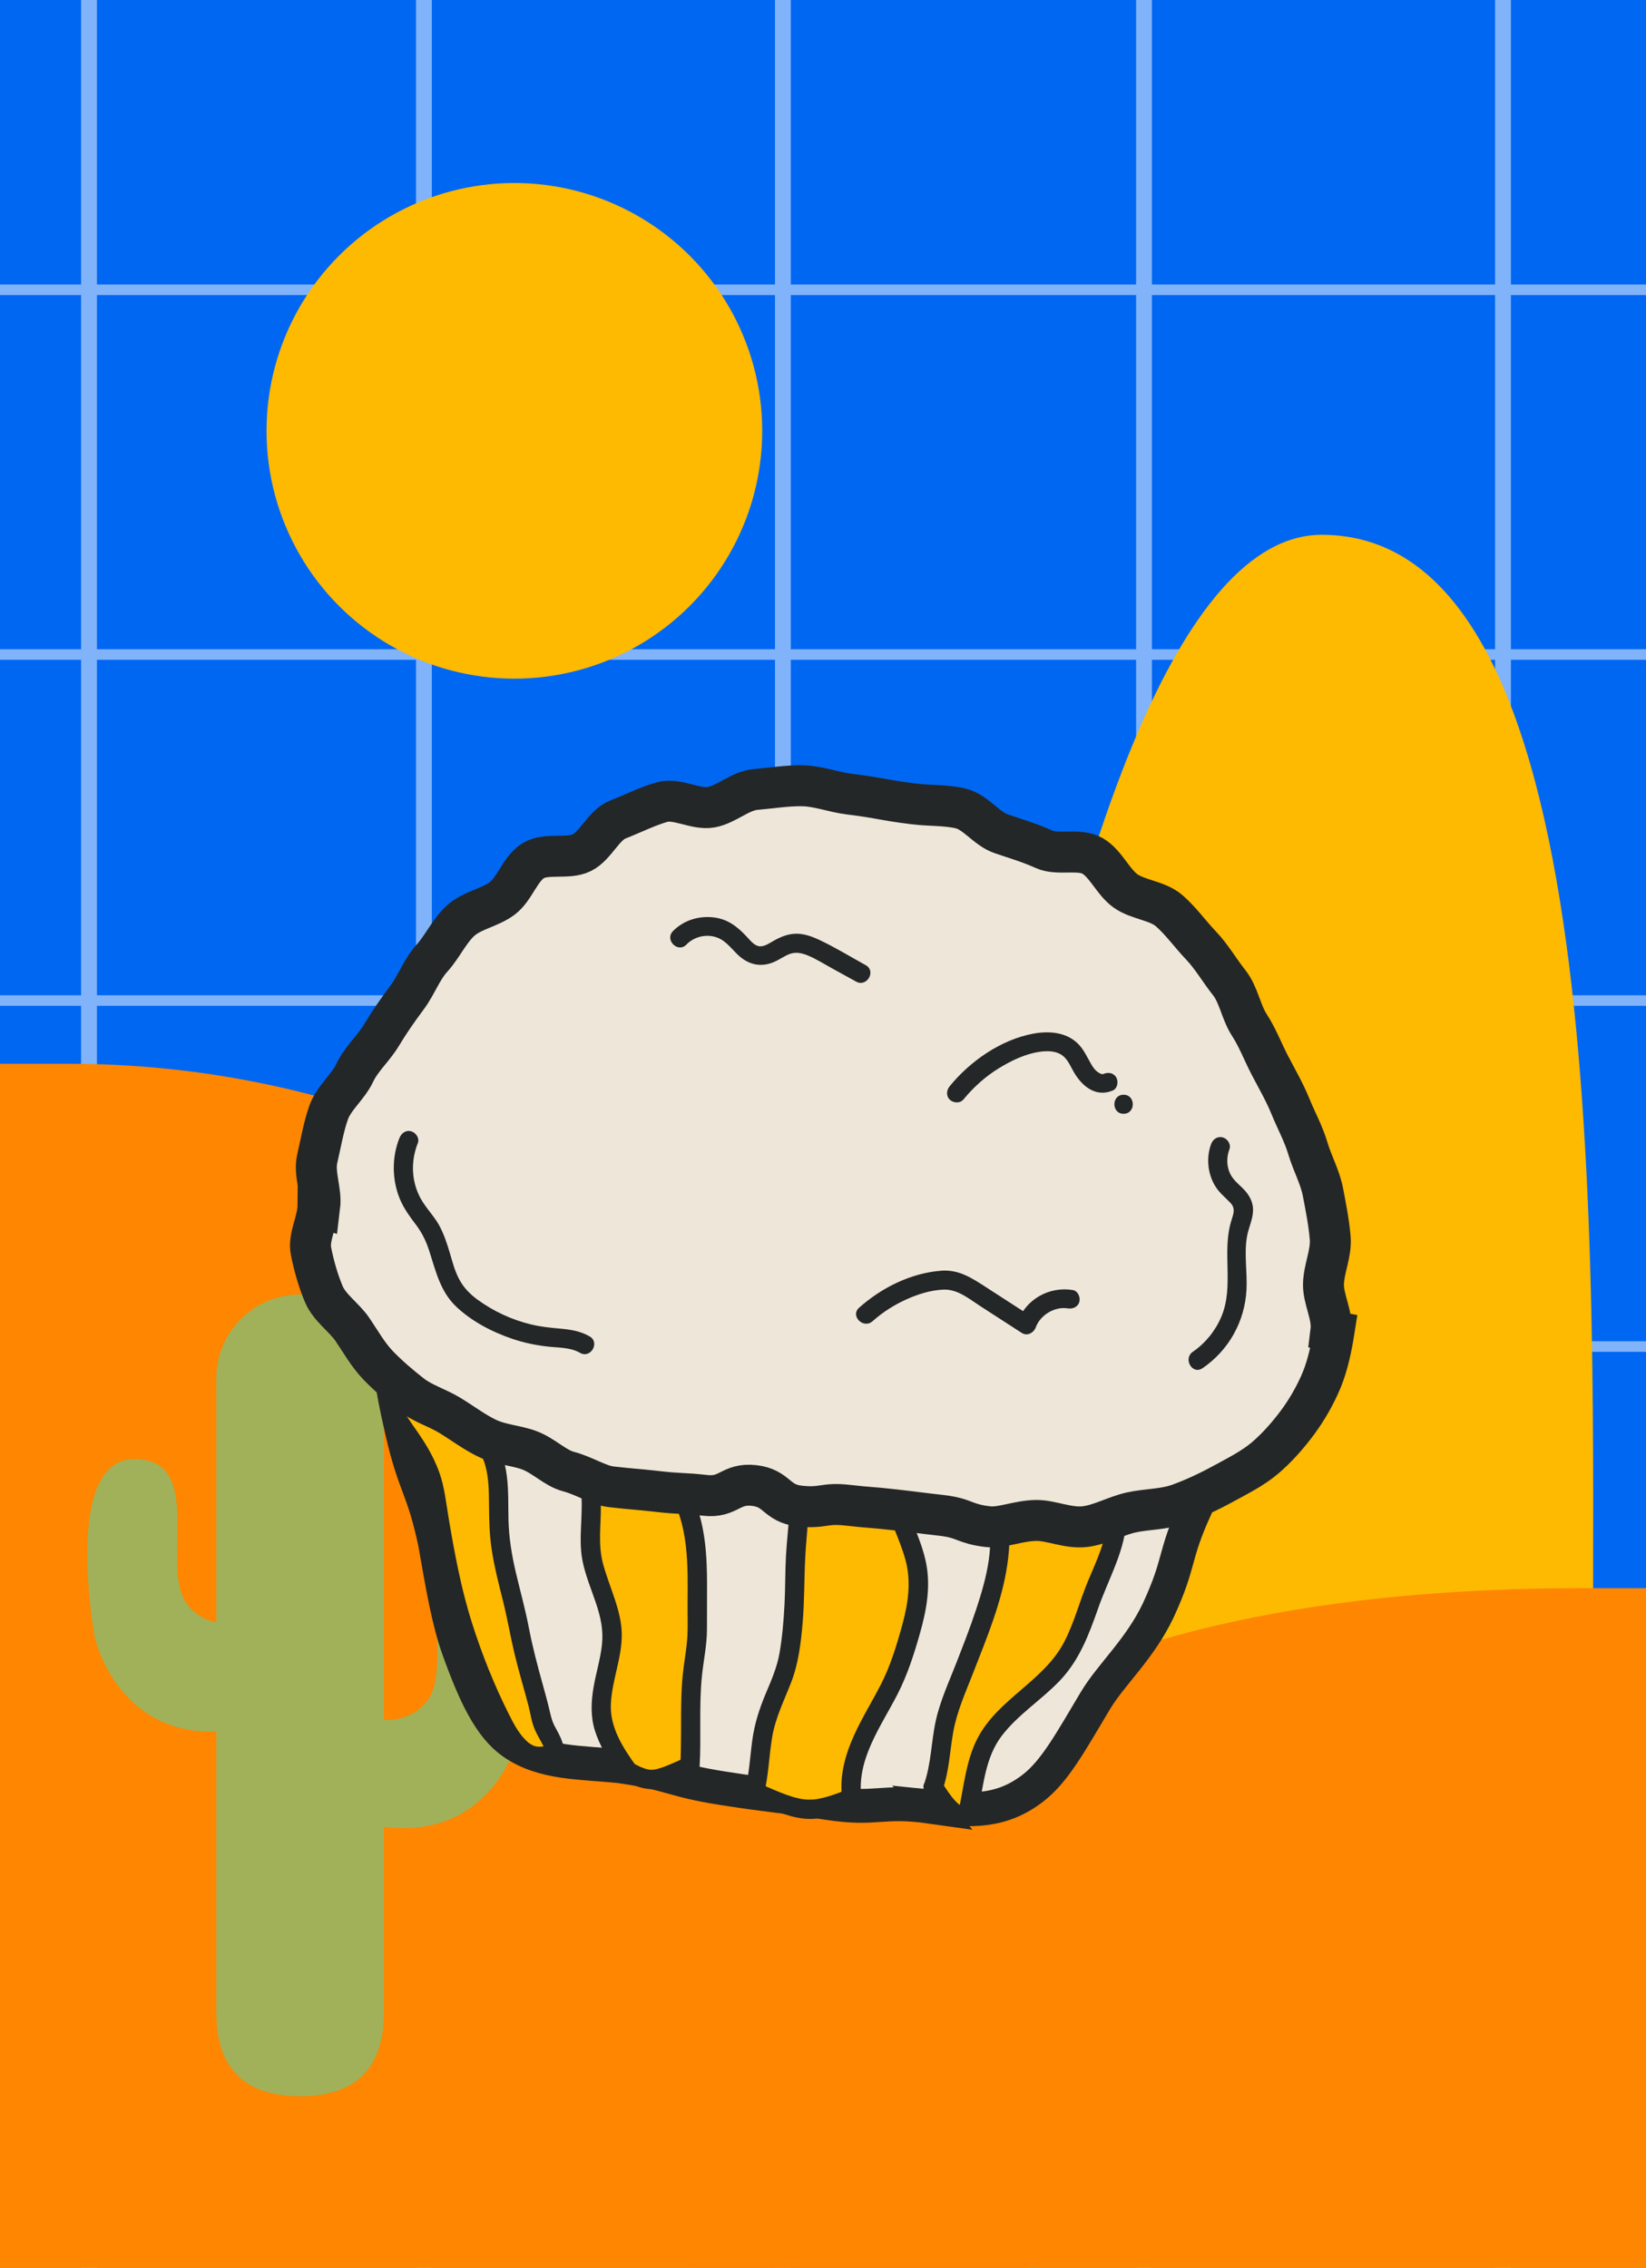
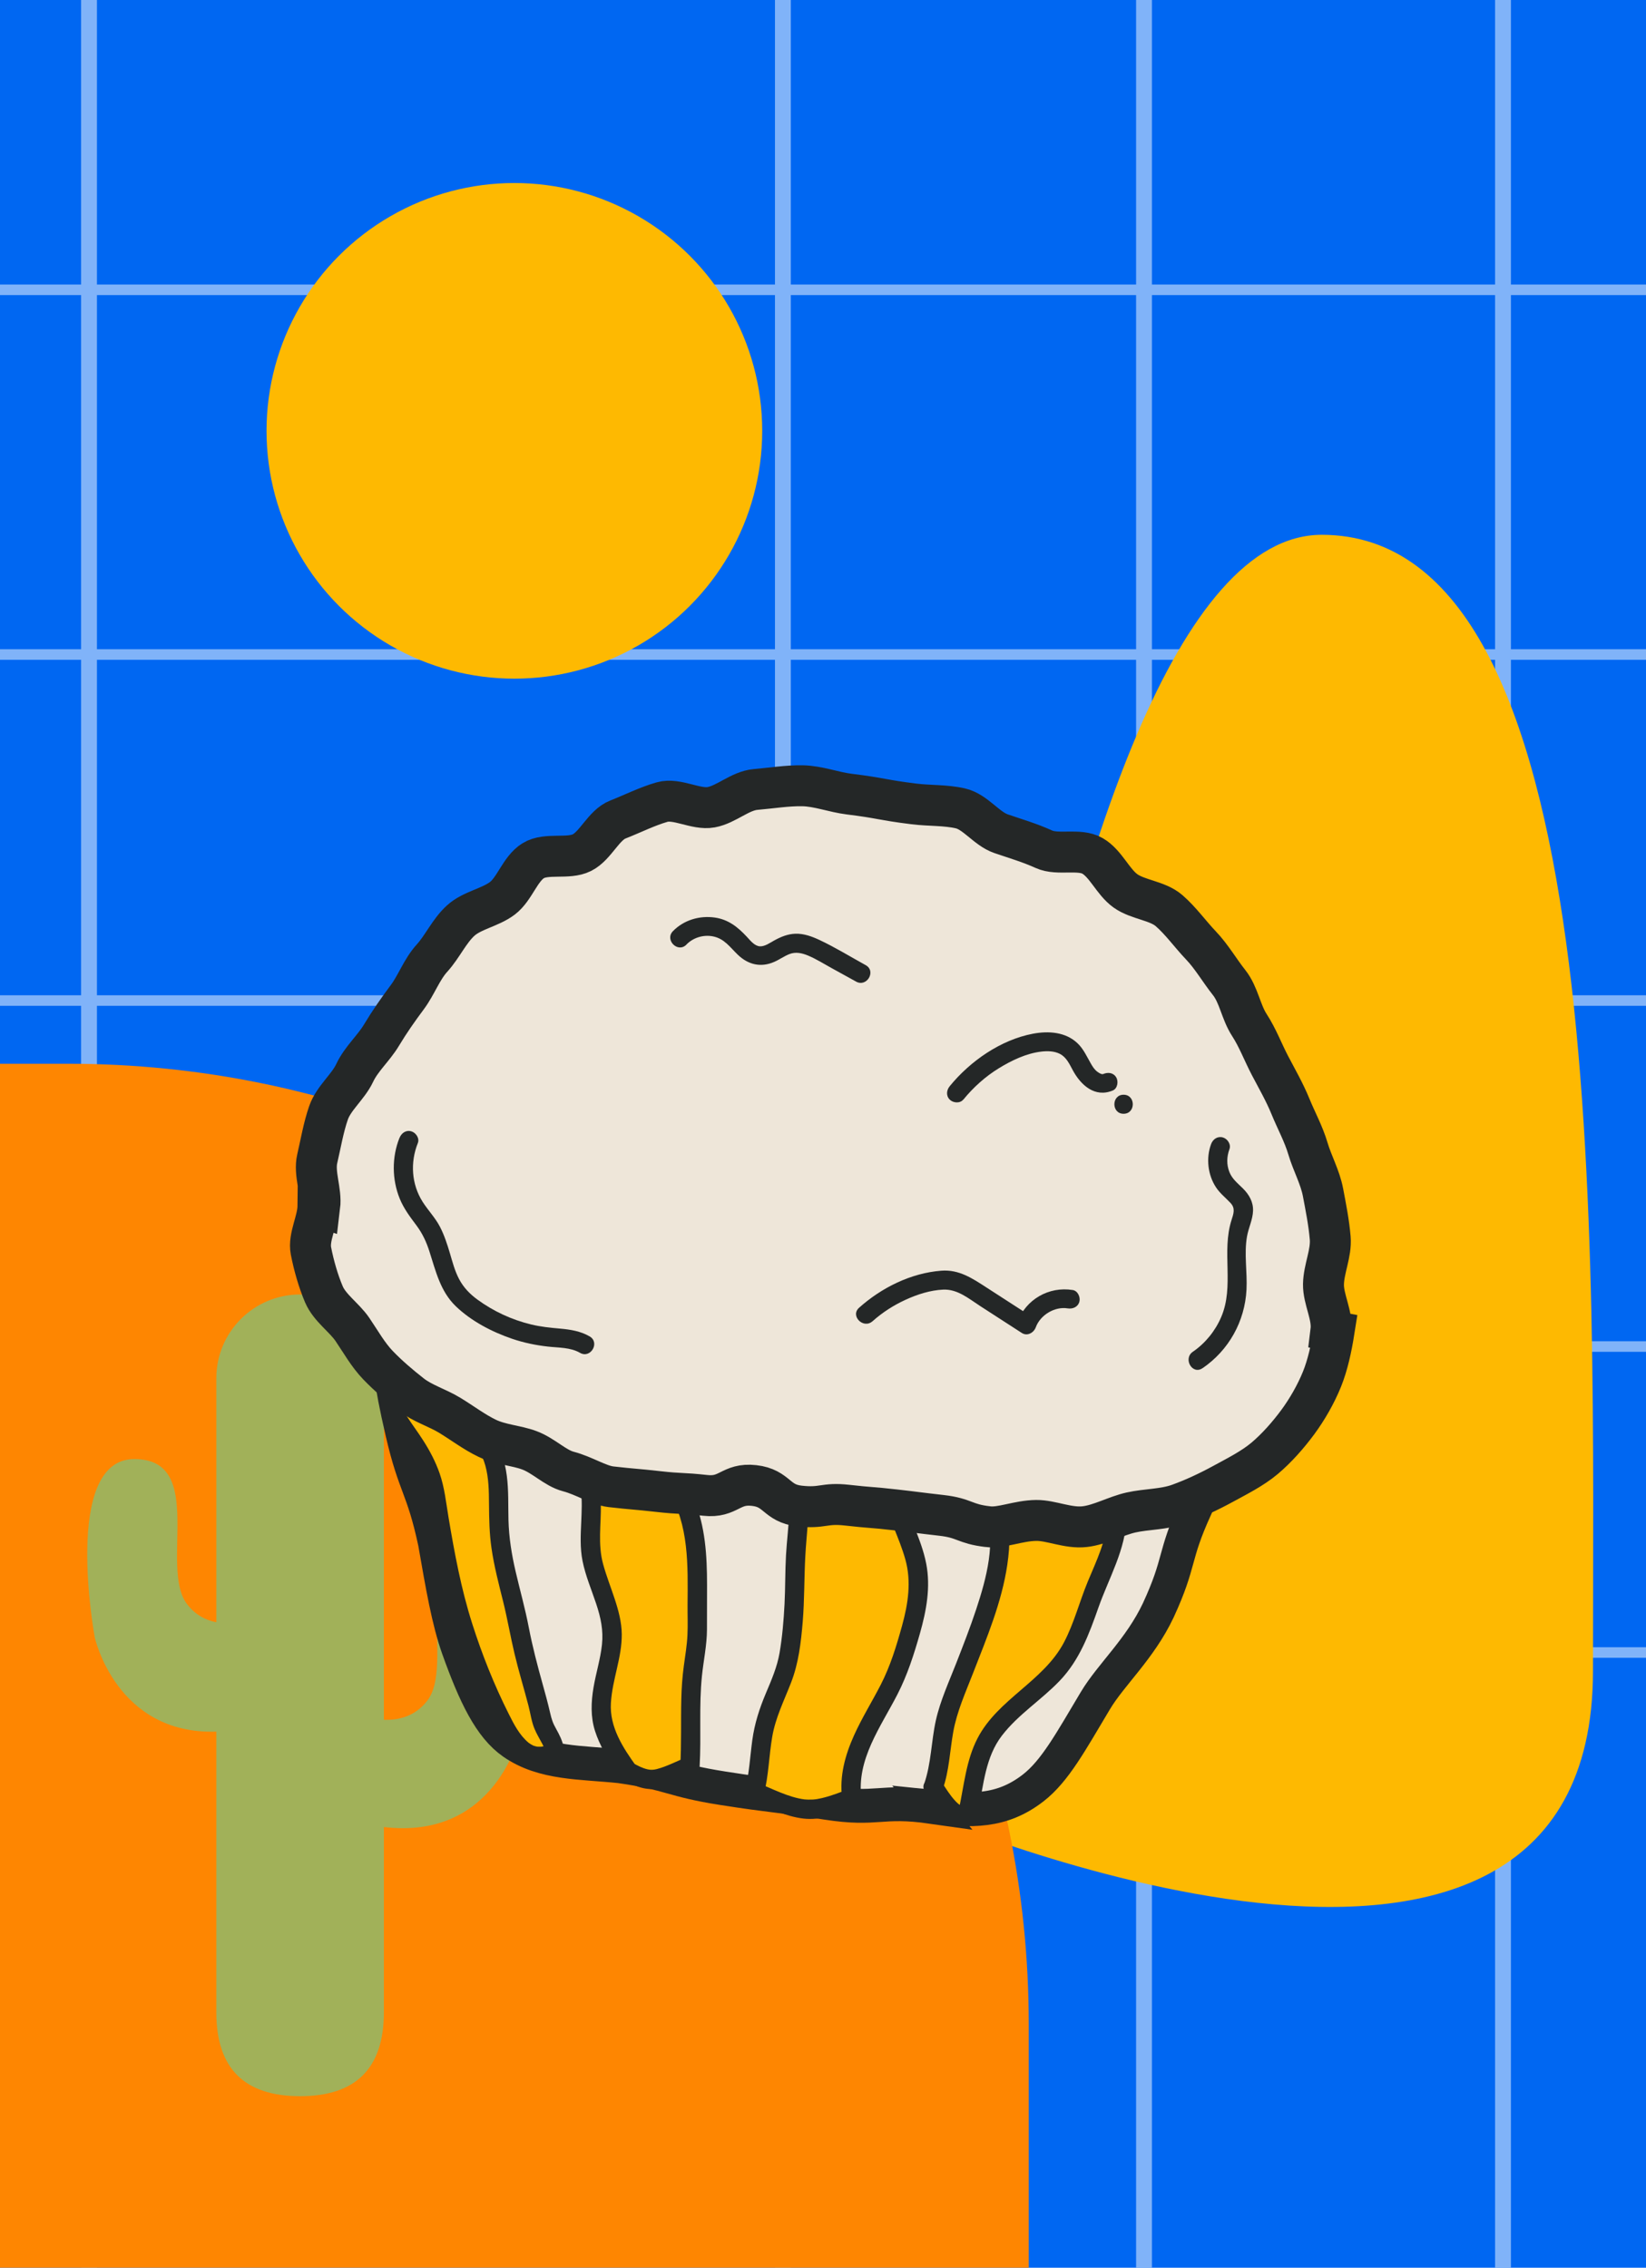
<svg xmlns="http://www.w3.org/2000/svg" data-id="Layer_2" data-name="Layer 2" viewBox="0 0 413.22 569.35">
  <defs>
    <style>
      .cls-1 {
        opacity: .5;
      }

      .cls-2 {
        fill: #eee6d9;
      }

      .cls-3 {
        stroke-width: 8.5px;
      }

      .cls-3, .cls-4 {
        stroke: #242727;
      }

      .cls-3, .cls-4, .cls-5, .cls-6 {
        fill: none;
        stroke-miterlimit: 10;
      }

      .cls-7 {
        fill: #242727;
      }

      .cls-8 {
        fill: #feb901;
      }

      .cls-9 {
        fill: #0067f2;
      }

      .cls-10 {
        fill: #fe8601;
      }

      .cls-4 {
        stroke-width: 10.28px;
      }

      .cls-5 {
        stroke-width: 3.98px;
      }

      .cls-5, .cls-6 {
        stroke: #fff;
      }

      .cls-11 {
        fill: #a1b159;
      }

      .cls-6 {
        stroke-width: 2.65px;
      }
    </style>
  </defs>
  <g id="Layer_1-2" data-name="Layer 1">
    <rect class="cls-9" width="413.22" height="569.35" />
    <g class="cls-1">
      <line class="cls-6" y1="72.76" x2="413.22" y2="72.76" />
      <line class="cls-6" y1="164.33" x2="413.22" y2="164.33" />
      <line class="cls-6" y1="251.2" x2="413.22" y2="251.2" />
      <line class="cls-6" y1="338.07" x2="413.22" y2="338.07" />
      <line class="cls-6" y1="414.89" x2="413.22" y2="414.89" />
      <line class="cls-5" x1="22.35" y1="0" x2="22.35" y2="569.35" />
-       <line class="cls-5" x1="106.42" y1="0" x2="106.42" y2="569.35" />
      <line class="cls-5" x1="196.54" y1="0" x2="196.54" y2="569.35" />
      <line class="cls-5" x1="287.2" y1="0" x2="287.2" y2="569.35" />
      <line class="cls-5" x1="377.32" y1="0" x2="377.32" y2="569.35" />
    </g>
    <path class="cls-8" d="m231.4,455.09s27.64-320.82,100.42-320.82,68.09,177.43,68.09,285.24-168.51,35.58-168.51,35.58Z" />
    <path class="cls-10" d="m0,267.07h17.13c133.08,0,241.13,108.05,241.13,241.13v61.15H0v-302.28h0Z" />
    <circle class="cls-8" cx="129.13" cy="108.17" r="62.22" />
-     <path class="cls-10" d="m172.73,569.35h240.49s0-170.61,0-170.61h-15.95c-124.01,0-224.54,40.42-224.54,170.61h0Z" />
    <path class="cls-11" d="m120.52,390.54c-18.22,0-6.21,27.33-13.25,36.44-3.05,3.95-7.19,4.94-10.9,4.8v-85.75c0-11.61-9.41-21.03-21.03-21.03h0c-11.61,0-21.03,9.41-21.03,21.03v61.27c-2.63-.51-5.25-1.82-7.34-4.54-7.04-9.11,4.97-36.44-13.25-36.44s-9.94,44.73-9.94,44.73c0,0,5.35,24.5,30.53,23.71v70.49q0,21.03,21.03,21.03h0q21.01,0,21.03-21.03v-46.54c28.25,3.34,34.09-23.44,34.09-23.44,0,0,8.28-44.73-9.94-44.73Z" />
    <g>
      <g>
        <path class="cls-2" d="m233.89,453.64c-13.02-1.85-13.44,1.01-26.43-1.02-12.99-2.03-13.06-1.62-26.05-3.66-12.99-2.03-12.74-3.65-25.76-5.51-9.73-1.03-19.25-.58-26.89-5.9-5.68-3.95-9.49-11.85-13.71-23.65-2.48-6.94-3.96-15.72-5.87-26.65-3.03-14.1-4.98-13.67-8.22-27.73s-2.51-14.17-4.77-28.41c.67-8.5-.66-17.17,2.44-24.03,3.58-7.92,11.33-12.71,17.15-17.29,6.63-5.22,13.76-8.8,21.81-7.95,14.02,1.48,14.29-1.07,28.31.41s13.92,2.4,27.94,3.88c14.02,1.48,13.57,5.75,27.59,7.23s14.36-1.75,28.38-.27,13.76,3.94,27.78,5.42c8.03.85,14.08,4.52,19.79,11.03,4.98,5.68,10.27,11.92,12.57,20.39,2.02,7.45.58,14.97-.09,23.54-4.59,12.79-4.12,12.84-9.76,25.2-5.64,12.36-3.63,13.28-9.32,25.62-4.59,9.72-11.84,16.08-15.78,22.66-6.1,10.19-10.11,17.68-15.65,21.96-7.99,6.18-15.56,5.77-25.47,4.72Z" />
        <path class="cls-3" d="m233.89,453.64c-13.02-1.85-13.44,1.01-26.43-1.02-12.99-2.03-13.06-1.62-26.05-3.66-12.99-2.03-12.74-3.65-25.76-5.51-9.73-1.03-19.25-.58-26.89-5.9-5.68-3.95-9.49-11.85-13.71-23.65-2.48-6.94-3.96-15.72-5.87-26.65-3.03-14.1-4.98-13.67-8.22-27.73s-2.51-14.17-4.77-28.41c.67-8.5-.66-17.17,2.44-24.03,3.58-7.92,11.33-12.71,17.15-17.29,6.63-5.22,13.76-8.8,21.81-7.95,14.02,1.48,14.29-1.07,28.31.41s13.92,2.4,27.94,3.88c14.02,1.48,13.57,5.75,27.59,7.23s14.36-1.75,28.38-.27,13.76,3.94,27.78,5.42c8.03.85,14.08,4.52,19.79,11.03,4.98,5.68,10.27,11.92,12.57,20.39,2.02,7.45.58,14.97-.09,23.54-4.59,12.79-4.12,12.84-9.76,25.2-5.64,12.36-3.63,13.28-9.32,25.62-4.59,9.72-11.84,16.08-15.78,22.66-6.1,10.19-10.11,17.68-15.65,21.96-7.99,6.18-15.56,5.77-25.47,4.72Z" />
      </g>
      <g>
        <path class="cls-8" d="m138.25,440.44c2.75-.99-1.57-5.53-2.15-8.25-1.56-7.37-4.18-14.55-5.5-21.97s-3.8-14.71-4.87-22.16c-1.61-11.12,1.82-20.58-6.24-28.86-7.95-5.52-6.47-10.65-16.06-9.34-13.06,1.78,3.11,9.92,5.66,24.67,1.38,8.01,2.7,17,4.87,25.77s5.46,17.4,8.59,24.54c4.92,11.22,8.52,18.2,15.7,15.61Z" />
        <path class="cls-7" d="m139.48,442.53c3.74-1.58,1.54-5.95.19-8.36-.91-1.62-1.17-2.43-1.59-4.25-.55-2.38-1.19-4.73-1.85-7.08-1.31-4.71-2.55-9.4-3.47-14.2s-2.22-9.37-3.31-14.06c-1-4.3-1.69-8.56-1.8-12.97-.09-3.7.06-7.43-.42-11.11s-1.61-7.34-3.86-10.41c-.62-.85-1.28-1.73-2.04-2.46-.8-.77-1.79-1.36-2.62-2.1-1.16-1.03-2.19-2.18-3.2-3.35-1.78-2.07-3.67-4.01-6.44-4.64-2.99-.68-6.66-.38-9.52.76-2.11.84-3.75,2.52-3.57,4.93.16,2.14,1.47,4.06,2.64,5.79,3.4,5.01,6.97,9.89,8.09,15.98,1.73,9.45,3,18.98,5.5,28.27s5.83,17.59,9.67,26.01c2.5,5.47,5.87,13.4,12.77,14.07,1.42.14,2.88-.12,4.23-.58,1.24-.43,2.06-1.66,1.69-2.98-.33-1.2-1.74-2.12-2.98-1.69-.3.11-.61.2-.92.28-.1.03-.88.18-.49.12-.28.04-.56.05-.84.04-.12,0-.23,0-.35-.01-.46-.01.12.04-.15-.01s-.51-.12-.76-.2c-.42-.12.13.1-.26-.1-.24-.12-.48-.25-.71-.4-.32-.2-.45-.32-.48-.34-2.22-1.87-3.61-4.57-4.92-7.19-3.65-7.26-6.7-14.91-9.16-22.64-2.78-8.71-4.44-17.69-5.95-26.7-.62-3.7-1-7.54-2.25-11.09-1.01-2.88-2.43-5.59-4.07-8.16-1.33-2.09-2.83-4.07-4.16-6.15-.24-.37-.47-.74-.68-1.12-.1-.19-.21-.37-.3-.57-.12-.24-.28-.7-.1-.18-.11-.32-.18-.65-.28-.97.11.35-.01.48.05.08,0,0-.17.6,0,.07.03-.08-.27.56-.02.11-.21.39-.32.23,0,.06-.76.4.88-.39.22-.13,1.03-.4,2.14-.61,3.23-.72,1.54-.17,2.81-.17,4.14.2.47.13.1,0,.4.15.2.1.39.21.58.33.13.08.25.16.37.25-.04-.03-.27-.22-.05-.04.23.19.45.4.67.61,2.04,2.01,3.68,4.32,5.94,6.13,1.45,1.16,2.64,2.23,3.64,3.81.86,1.36,1.49,2.81,1.92,4.36.85,3.11.89,6.35.91,9.55.03,3.74.09,7.46.63,11.17.65,4.53,1.82,8.96,2.92,13.39s1.83,8.78,2.87,13.15,2.36,8.66,3.49,13c.5,1.91.75,3.97,1.51,5.79.56,1.36,1.34,2.6,2.02,3.9.32.61.33.63.52,1.21.09.27.13-.23.02-.03-.12.21.04-.16.05-.19.22-.44,1.03-.91.25-.57-1.21.51-1.47,2.29-.87,3.32.73,1.25,2.11,1.38,3.32.87Z" />
      </g>
      <g>
        <path class="cls-8" d="m173.21,443.47c.45-7.62-.03-13.22.43-20.84.28-4.7,1.49-9.29,1.41-14-.17-9.81.87-20.32-2.4-29.64-1.02-2.91-3.47-7.74-5.95-9.72-11.14-3.58-11.69-3.22-23.34-4.31,6.68,4.6,4.88,14.46,4.82,22.25-.06,7.36,4.86,14.51,5.46,21.85s-3.72,15.29-2.49,22.54c.77,4.49,3.84,9.36,6.57,13.12,6.65,3.83,8.01,1.52,15.5-1.27Z" />
        <path class="cls-7" d="m175.64,443.47c.43-7.56-.2-15.18.58-22.71.4-3.89,1.25-7.73,1.26-11.65s.03-7.47.02-11.2c0-7.28-.42-14.8-3.32-21.58-1.21-2.83-2.74-5.68-4.88-7.93-.57-.6-1.18-1.16-1.97-1.46s-1.68-.54-2.51-.8c-1.44-.45-2.88-.88-4.34-1.27-5.6-1.5-11.39-1.79-17.13-2.32-1.05-.1-2.08.82-2.34,1.78-.3,1.1.23,2.11,1.11,2.74,4.52,3.21,3.99,10.04,3.8,14.91-.14,3.36-.34,6.64.33,9.96.74,3.68,2.23,7.15,3.41,10.69s1.84,6.7,1.46,10.29-1.51,7.15-2.12,10.75-.77,7.35.38,10.93,3.2,7.05,5.4,10.2c.71,1.02,1.34,1.86,2.45,2.45.89.48,1.81.9,2.76,1.25,1.35.5,2.84.77,4.28.64,3.38-.31,6.45-2.16,9.57-3.34,1.23-.46,2.06-1.64,1.69-2.98-.32-1.18-1.75-2.16-2.98-1.69-2.55.96-5.04,2.35-7.69,3.03-.79.2-1.49.24-2.28.06-1.32-.3-2.5-.92-3.67-1.58l.87.87c-3.39-4.71-6.78-9.89-6.42-15.92s2.79-11.41,2.73-17.32-3.1-11.75-4.69-17.61c-1.36-4.97-.47-9.98-.56-15.05-.09-5.7-1.4-11.28-6.28-14.75l-1.22,4.52c2.28.21,4.56.4,6.84.62,1.75.16,3.05.3,4.5.54,3.87.65,7.63,1.87,11.36,3.07l-1.07-.62c2.88,2.4,4.66,6.39,5.74,9.91,1.45,4.71,1.82,9.63,1.91,14.53.04,2.48.01,4.95-.01,7.43s.09,5.11-.03,7.65-.56,5.16-.91,7.73c-.37,2.73-.56,5.45-.63,8.2-.15,5.68.06,11.35-.27,17.03-.18,3.12,4.67,3.11,4.85,0Z" />
      </g>
      <g>
        <path class="cls-8" d="m223.83,374.79c1.72,6.62,5.8,13.36,6.62,20.14s-1.73,14.09-3.71,20.77c-3.75,12.68-14.74,22.7-12.92,35.75-11.59,4.7-12.76,3.03-24.4-1.53,1.41-5.39,1.3-11.96,2.71-17.34,1.49-5.69,4.87-10.89,5.88-16.67,1.25-7.25,1.55-14.59,1.63-21.94.08-7.33,1.3-12.6.99-19.93,10.29-7.09,11.6-3.53,23.21.76Z" />
        <path class="cls-7" d="m221.5,375.43c1.48,5.53,4.25,10.61,5.79,16.12s.69,11.09-.83,16.6c-1.41,5.1-2.93,10.1-5.35,14.82-2.19,4.27-4.75,8.36-6.72,12.74-2.23,4.96-3.69,10.25-2.98,15.73l1.78-2.34c-2.25.91-4.54,1.8-6.91,2.35-.9.21-1.45.3-2.19.35-.39.02-.78.03-1.17.02-.21,0-.42-.02-.64-.03-.06,0-.61-.06-.24-.01-4.13-.52-8.14-2.7-11.97-4.21l1.69,2.98c1.21-4.75,1.28-9.68,2.1-14.49s2.96-9.06,4.71-13.56c1.92-4.91,2.51-10.13,2.95-15.35.45-5.49.35-10.99.65-16.49s1.09-11.06.88-16.64l-1.2,2.09c1.84-1.26,3.87-2.62,5.89-3.28.37-.12.74-.22,1.11-.3.2-.04.39-.08.59-.11-.35.05,0,0,.16,0,.38,0,.75,0,1.13,0,.1,0,.61.07.14,0,.19.03.38.06.56.1,1.6.33,3.15,1,4.53,1.6,2.39,1.04,4.79,2.07,7.23,2.98,1.23.46,2.66-.51,2.98-1.69.37-1.36-.46-2.53-1.69-2.98-2.85-1.06-5.6-2.35-8.42-3.49-1.98-.8-4.07-1.45-6.23-1.38-2.63.09-5.08,1.11-7.34,2.4-1.46.83-3.97,1.93-4.25,3.74-.16,1.01.01,2.13,0,3.15,0,.96-.04,1.93-.09,2.89-.18,3.57-.62,7.13-.83,10.7-.23,4.1-.16,8.22-.37,12.32s-.56,8.2-1.25,12.25c-.61,3.51-2.02,6.77-3.4,10.03-1.64,3.88-2.87,7.67-3.44,11.85s-.76,8.32-1.78,12.37c-.35,1.37.45,2.5,1.69,2.98,4.17,1.64,8.36,3.79,12.87,4.33s8.8-1.17,12.83-2.8c.89-.36,1.93-1.22,1.78-2.34-1.27-9.69,4.84-17.84,9.04-26.02,2.51-4.89,4.15-10.02,5.65-15.3,1.62-5.71,2.73-11.62,1.58-17.53-1.25-6.42-4.67-12.15-6.35-18.45-.8-3.01-5.49-1.74-4.68,1.29Z" />
      </g>
      <g>
        <path class="cls-8" d="m234.31,448.64c2.47-6.86,1.55-12.84,4.02-19.7s5.29-13.59,7.77-20.45c3.28-9.11,6.78-20.95,3.71-30.12,14.14-4.79,16.06-.8,30.6,2.6-.09,6.86-3.52,12.72-5.96,19.19s-4.05,12.99-8.5,18.32c-4.79,5.73-11.66,9.85-16.25,15.73-4.8,6.15-4.99,13.07-6.6,20.55-2.77,3.24-6.17-2.1-8.78-6.1Z" />
        <path class="cls-7" d="m236.65,449.29c1.65-4.7,1.79-9.62,2.66-14.47.91-5.11,3.11-9.96,4.98-14.78,3.43-8.82,7.21-17.78,8.59-27.2.74-5.03.86-10.22-.73-15.12l-1.69,2.98c4.64-1.55,9.59-2.68,14.13-1.72,5.14,1.09,10.06,3.1,15.18,4.32l-1.78-2.34c-.13,5.71-2.76,10.92-4.9,16.1s-3.43,10.4-5.96,15.24c-5.17,9.85-16.66,14.27-21.75,24.17-2.83,5.5-3.35,11.68-4.62,17.63l.62-1.07s-.44.6-.28.31c.12-.04.24-.03.35.02-.27-.09-.31-.09-.14,0-.63-.33-1.07-.75-1.55-1.28-1.3-1.41-2.31-3.07-3.35-4.67-1.7-2.61-5.9-.18-4.19,2.45s3.46,5.67,6.16,7.41c1.17.75,2.64,1.11,4,.74.74-.2,1.41-.61,1.98-1.11.82-.72,1.07-1.52,1.28-2.55,1.28-6.37,1.78-13.25,5.88-18.59,4.07-5.31,9.9-8.95,14.5-13.76,5-5.23,7.38-11.7,9.74-18.41,2.62-7.44,6.87-14.57,7.06-22.64.02-1.03-.77-2.1-1.78-2.34-3.07-.73-6.08-1.61-9.08-2.57-2.19-.69-4.37-1.43-6.63-1.86-5.53-1.06-10.9.06-16.17,1.82-1.2.4-2.12,1.68-1.69,2.98,2.64,8.16.2,17.2-2.4,25.06-1.51,4.57-3.27,9.06-5.02,13.55s-4.02,9.43-5.11,14.35c-1.18,5.34-1.14,10.84-2.97,16.04-.43,1.24.49,2.65,1.69,2.98,1.34.37,2.55-.45,2.98-1.69Z" />
      </g>
      <g>
        <path class="cls-2" d="m247.99,383.29c-5.91-.68-5.74-2.16-11.65-2.83-5.91-.67-5.9-.74-11.81-1.41-5.91-.67-5.93-.48-11.84-1.15s-6.08.88-11.99.21c-5.91-.67-5.48-4.48-11.39-5.15-5.91-.67-6.34,3.14-12.25,2.48s-5.96-.3-11.87-.97-5.93-.52-11.85-1.2c-3.12-.38-6.68-2.78-10.68-3.83-3.3-.87-6.16-3.98-9.8-5.33-3.31-1.23-7.18-1.38-10.58-3.02-3.24-1.56-6.17-3.8-9.35-5.74s-6.84-2.97-9.73-5.24-5.75-4.7-8.29-7.34-4.37-5.95-6.44-8.99c-2.05-3.01-5.71-5.41-7.16-8.82-1.41-3.31-2.53-7.23-3.25-10.92-.68-3.47,1.73-7.47,1.77-11.29,0,0,.44.15.44.15.48-3.91-1.51-8.22-.63-11.98.89-3.82,1.56-7.87,2.83-11.52,1.28-3.7,4.92-6.51,6.57-10.02,1.66-3.54,4.75-6.18,6.74-9.51,2.01-3.35,4.14-6.38,6.46-9.5,2.33-3.13,3.61-6.96,6.23-9.84,2.62-2.89,4.29-6.76,7.16-9.38,2.88-2.63,7.39-3.27,10.49-5.62s4.42-7.37,7.73-9.43,8.76-.28,12.24-2.03c3.48-1.75,5.43-6.92,9.05-8.33s7.31-3.29,11.06-4.36c3.74-1.07,8.5,1.99,12.33,1.29s7.27-4.13,11.16-4.46,7.9-1,11.8-.93,7.8,1.61,11.68,2.09c8.18,1.01,8.12,1.46,16.29,2.47,3.87.48,7.9.25,11.66,1.12s6.54,5.11,10.2,6.36c3.67,1.26,7.2,2.28,10.73,3.89s8.88-.27,12.23,1.68,5.1,6.51,8.25,8.77,8.04,2.43,10.97,4.98c2.93,2.54,5.3,5.9,7.98,8.71,2.68,2.8,4.68,6.31,7.09,9.35,2.41,3.04,2.95,7.37,5.06,10.62,2.11,3.25,3.4,6.78,5.2,10.22,1.8,3.43,3.65,6.63,5.12,10.22,1.46,3.58,3.3,6.89,4.4,10.61,1.1,3.71,3.05,7.15,3.78,10.97.72,3.79,1.48,7.6,1.81,11.48.32,3.84-1.61,7.68-1.69,11.59-.07,3.84,2.35,7.83,1.87,11.72,0,0,.78.15.78.15-.66,4.17-1.59,8.43-3.01,11.95-1.55,3.84-3.77,7.67-6.07,10.79-2.4,3.26-5.33,6.58-8.36,9.13-3.06,2.57-6.97,4.52-10.47,6.43s-7.33,3.71-11.08,5.06-8.11,1.23-11.96,2.09-7.81,3.13-11.65,3.56c-4.19.47-8.42-1.6-12.15-1.56-4.51.04-8.76,1.99-12.13,1.57Z" />
        <path class="cls-4" d="m247.99,383.29c-5.91-.68-5.74-2.16-11.65-2.83-5.91-.67-5.9-.74-11.81-1.41-5.91-.67-5.93-.48-11.84-1.15s-6.08.88-11.99.21c-5.91-.67-5.48-4.48-11.39-5.15-5.91-.67-6.34,3.14-12.25,2.48s-5.96-.3-11.87-.97-5.93-.52-11.85-1.2c-3.12-.38-6.68-2.78-10.68-3.83-3.3-.87-6.16-3.98-9.8-5.33-3.31-1.23-7.18-1.38-10.58-3.02-3.24-1.56-6.17-3.8-9.35-5.74s-6.84-2.97-9.73-5.24-5.75-4.7-8.29-7.34-4.37-5.95-6.44-8.99c-2.05-3.01-5.71-5.41-7.16-8.82-1.41-3.31-2.53-7.23-3.25-10.92-.68-3.47,1.73-7.47,1.77-11.29,0,0,.44.15.44.15.48-3.91-1.51-8.22-.63-11.98.89-3.82,1.56-7.87,2.83-11.52,1.28-3.7,4.92-6.51,6.57-10.02,1.66-3.54,4.75-6.18,6.74-9.51,2.01-3.35,4.14-6.38,6.46-9.5,2.33-3.13,3.61-6.96,6.23-9.84,2.62-2.89,4.29-6.76,7.16-9.38,2.88-2.63,7.39-3.27,10.49-5.62s4.42-7.37,7.73-9.43,8.76-.28,12.24-2.03c3.48-1.75,5.43-6.92,9.05-8.33s7.31-3.29,11.06-4.36c3.74-1.07,8.5,1.99,12.33,1.29s7.27-4.13,11.16-4.46,7.9-1,11.8-.93,7.8,1.61,11.68,2.09c8.18,1.01,8.12,1.46,16.29,2.47,3.87.48,7.9.25,11.66,1.12s6.54,5.11,10.2,6.36c3.67,1.26,7.2,2.28,10.73,3.89s8.88-.27,12.23,1.68,5.1,6.51,8.25,8.77,8.04,2.43,10.97,4.98c2.93,2.54,5.3,5.9,7.98,8.71,2.68,2.8,4.68,6.31,7.09,9.35,2.41,3.04,2.95,7.37,5.06,10.62,2.11,3.25,3.4,6.78,5.2,10.22,1.8,3.43,3.65,6.63,5.12,10.22,1.46,3.58,3.3,6.89,4.4,10.61,1.1,3.71,3.05,7.15,3.78,10.97.72,3.79,1.48,7.6,1.81,11.48.32,3.84-1.61,7.68-1.69,11.59-.07,3.84,2.35,7.83,1.87,11.72,0,0,.78.15.78.15-.66,4.17-1.59,8.43-3.01,11.95-1.55,3.84-3.77,7.67-6.07,10.79-2.4,3.26-5.33,6.58-8.36,9.13-3.06,2.57-6.97,4.52-10.47,6.43s-7.33,3.71-11.08,5.06-8.11,1.23-11.96,2.09-7.81,3.13-11.65,3.56c-4.19.47-8.42-1.6-12.15-1.56-4.51.04-8.76,1.99-12.13,1.57Z" />
      </g>
      <path class="cls-7" d="m100.28,285.7c-1.93,4.82-1.89,10.44.07,15.24,1.04,2.55,2.61,4.59,4.24,6.78,1.47,1.98,2.45,4.09,3.2,6.43,1.59,4.94,2.74,10.04,6.61,13.78s9.08,6.46,14.19,8.2c2.91.99,5.91,1.61,8.96,1.95,2.71.31,5.63.17,8.06,1.57,2.67,1.54,5.08-2.59,2.41-4.13-2.28-1.32-4.8-1.72-7.39-1.95s-4.87-.46-7.28-1.04c-4.88-1.18-9.46-3.3-13.51-6.26-1.9-1.39-3.49-3.04-4.59-5.14s-1.63-4.22-2.27-6.37c-.69-2.32-1.43-4.64-2.55-6.79-1.18-2.26-2.97-4.09-4.33-6.23-2.82-4.44-3.14-9.93-1.2-14.77.48-1.2-.52-2.63-1.67-2.94-1.36-.37-2.46.47-2.94,1.67h0Z" />
      <path class="cls-7" d="m301.88,343.52c6.61-4.52,10.65-11.78,11.05-19.77.22-4.41-.64-8.93.12-13.3.38-2.18,1.44-4.22,1.52-6.45s-.99-4.07-2.51-5.59c-1.31-1.31-2.73-2.38-3.43-4.16-.74-1.89-.67-3.86.02-5.74.45-1.21-.5-2.62-1.67-2.94-1.34-.37-2.49.45-2.94,1.67-1.3,3.52-.84,7.72,1.23,10.86,1.02,1.54,2.42,2.61,3.66,3.94s.76,2.65.24,4.27c-2.55,7.96.74,16.58-2.59,24.35-1.49,3.49-3.99,6.58-7.12,8.72-2.52,1.73-.14,5.87,2.41,4.13h0Z" />
      <path class="cls-7" d="m172.33,237.14c1.71-1.75,4.28-2.53,6.69-2.04,2.84.57,4.24,2.72,6.21,4.61,2.61,2.5,5.77,3.26,9.13,1.79,1.31-.57,2.49-1.44,3.81-1.96,1.58-.62,3.19-.26,4.71.38,2.03.85,3.93,2.06,5.86,3.12,2.06,1.14,4.12,2.27,6.18,3.41,2.7,1.49,5.11-2.64,2.41-4.13-3.83-2.11-7.62-4.45-11.58-6.31-1.89-.89-3.95-1.65-6.07-1.58-1.94.06-3.66.78-5.33,1.7-1.04.57-2.35,1.54-3.61,1.46-1.33-.09-2.39-1.47-3.22-2.36-2.27-2.45-4.65-4.37-8.06-4.86-3.83-.55-7.79.61-10.52,3.41-2.15,2.2,1.23,5.59,3.38,3.38h0Z" />
      <path class="cls-7" d="m241.82,276.1c2.54-3.11,5.52-5.8,8.95-7.91,3.18-1.95,6.9-3.74,10.65-4.17,1.55-.18,3.26-.15,4.67.58,1.62.84,2.37,2.51,3.2,4.05,2.02,3.78,5.58,7.03,10.08,5.13,1.19-.5,1.45-2.26.86-3.27-.72-1.23-2.08-1.36-3.27-.86-.41.18-1.2-.36-1.49-.58-.69-.52-1.14-1.22-1.57-1.96-1.03-1.78-1.85-3.69-3.35-5.14-3.01-2.9-7.32-3.17-11.23-2.44-8.09,1.53-15.76,6.88-20.89,13.17-.82,1-.98,2.4,0,3.38.84.84,2.56,1.01,3.38,0h0Z" />
      <path class="cls-7" d="m282.07,279.63c3.08,0,3.08-4.78,0-4.78s-3.08,4.78,0,4.78h0Z" />
      <path class="cls-7" d="m219.06,331.71c2.46-2.2,5.25-3.99,8.25-5.37s6.27-2.42,9.47-2.56c3.61-.16,6.41,2.26,9.3,4.13,3.48,2.25,6.96,4.5,10.44,6.75,1.39.9,3.01-.06,3.51-1.43,1.13-3.07,4.74-5.27,8-4.74,1.27.2,2.57-.33,2.94-1.67.31-1.14-.39-2.74-1.67-2.94-5.99-.96-11.79,2.36-13.89,8.08l3.51-1.43c-3.76-2.43-7.52-4.86-11.28-7.29-3.56-2.3-6.88-4.55-11.32-4.21-7.63.58-15.01,4.26-20.65,9.3-2.3,2.05,1.09,5.43,3.38,3.38h0Z" />
    </g>
  </g>
</svg>